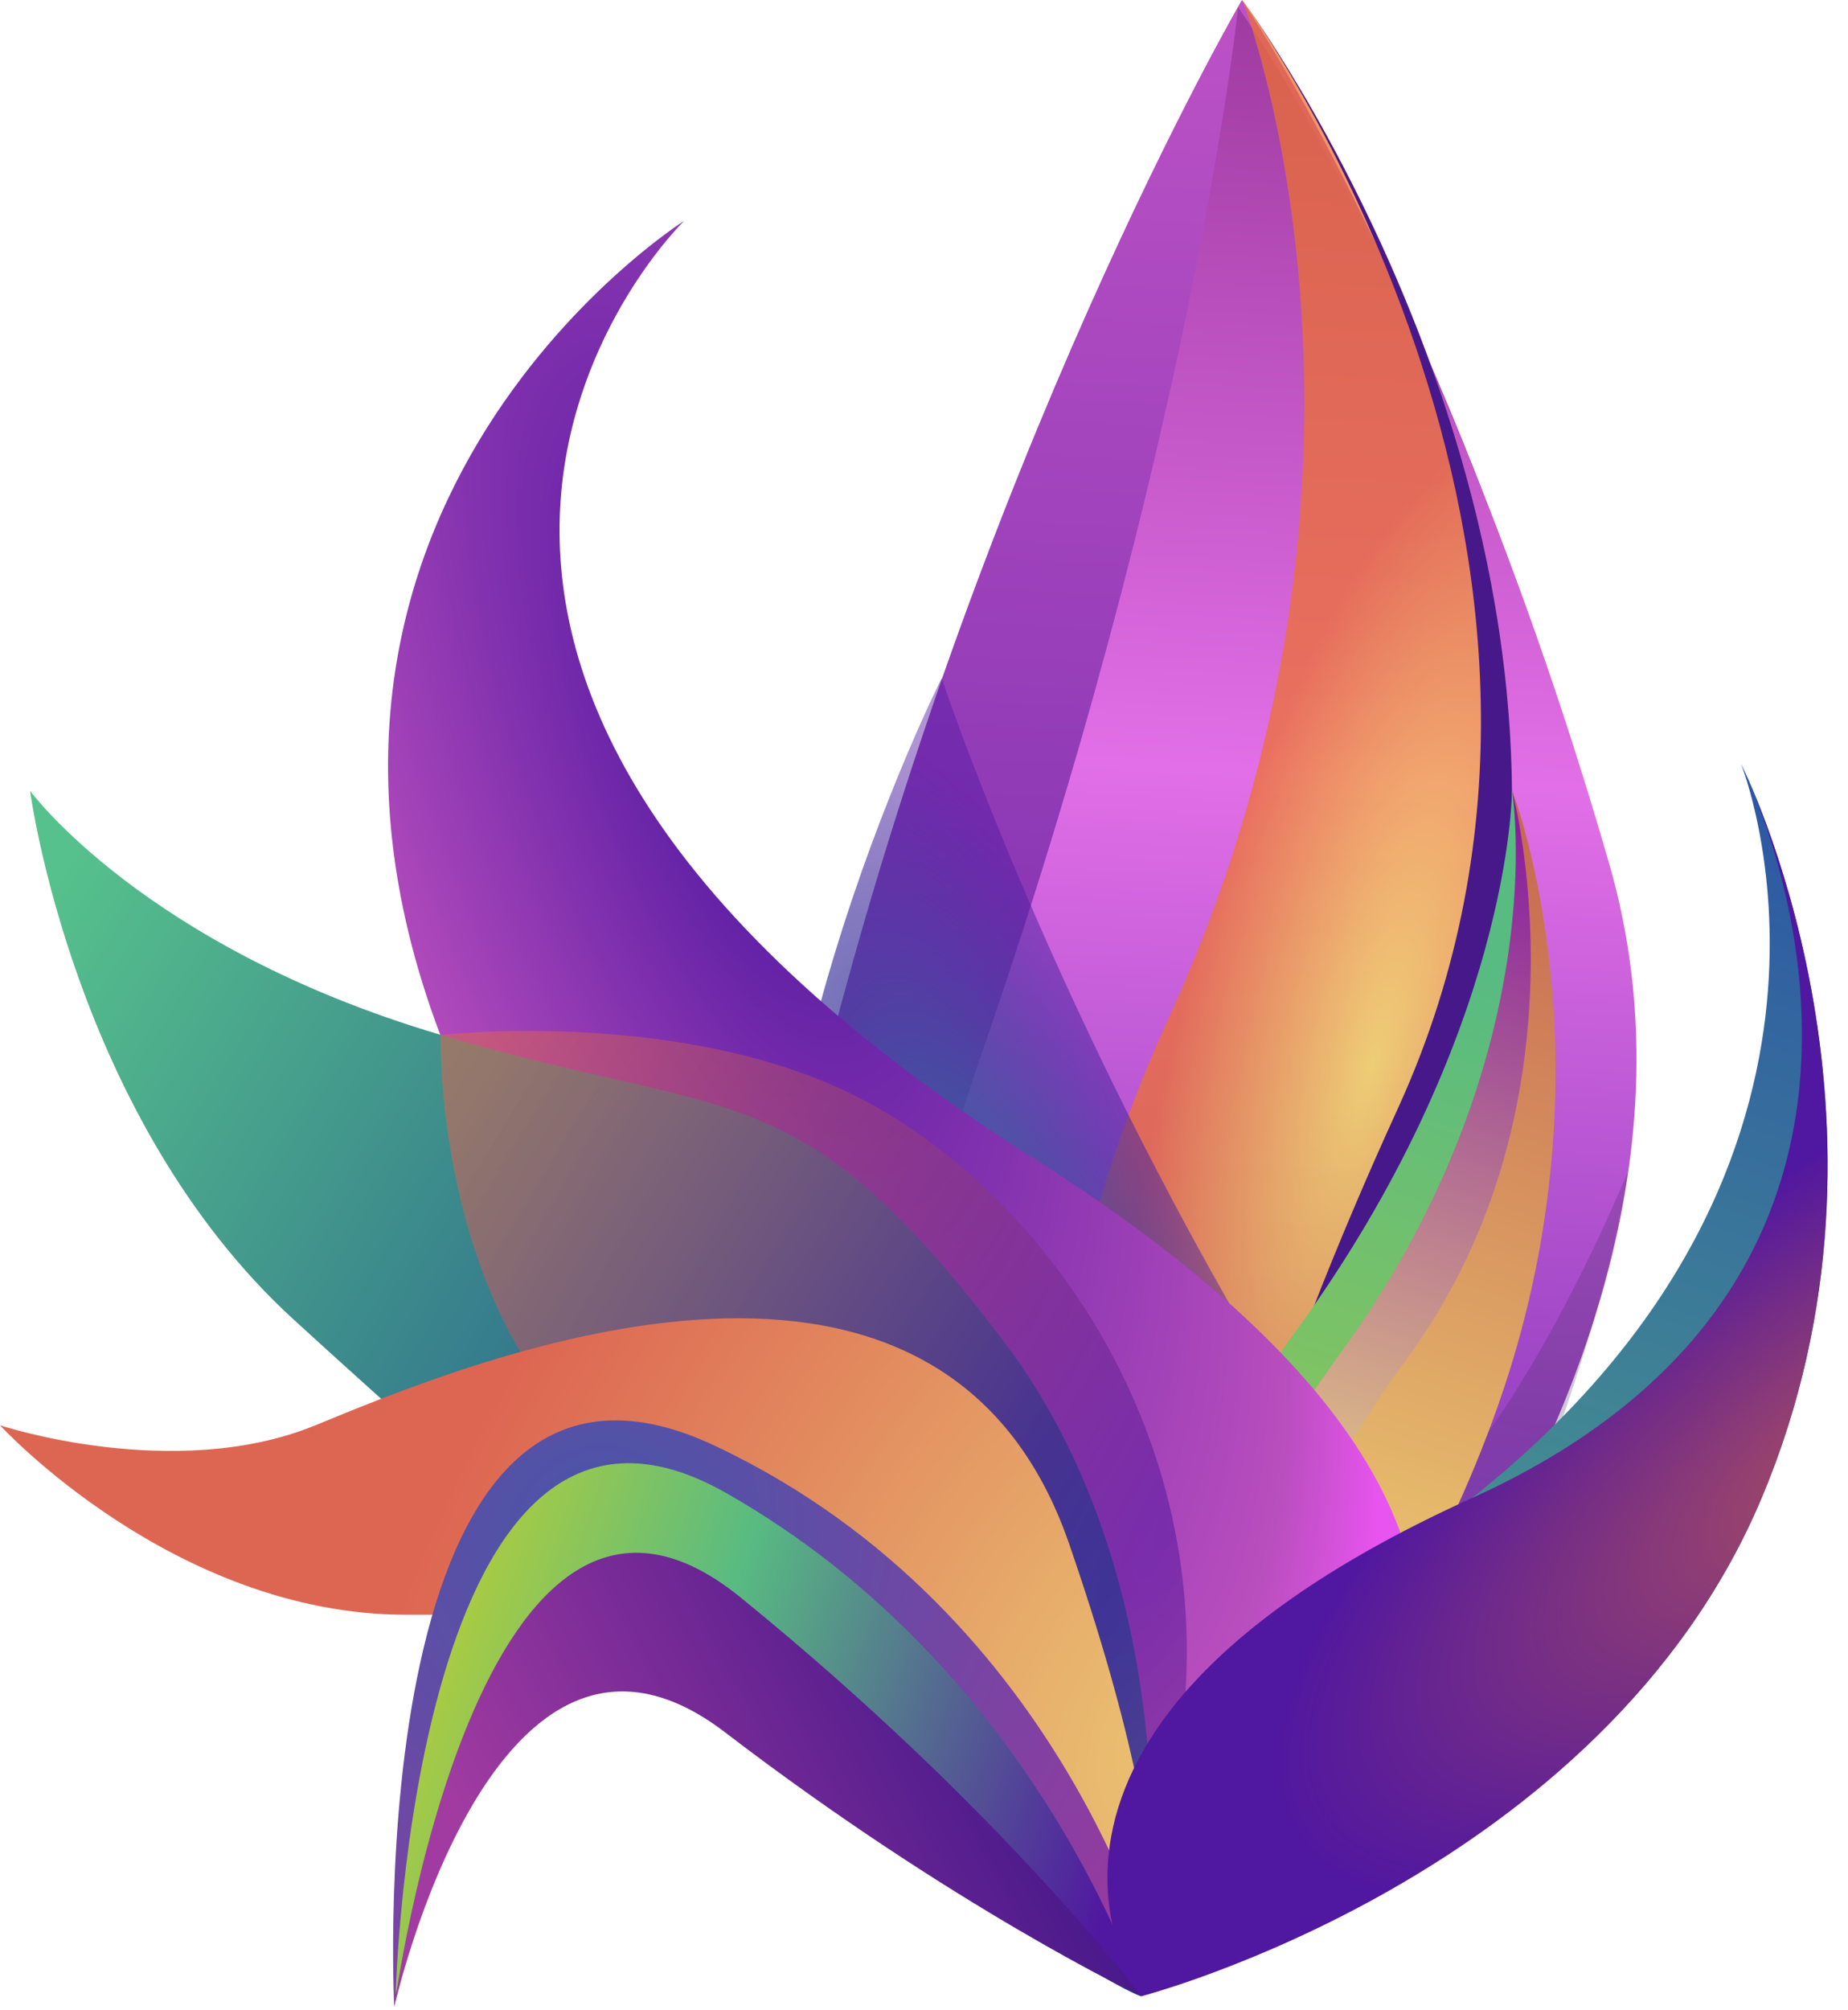
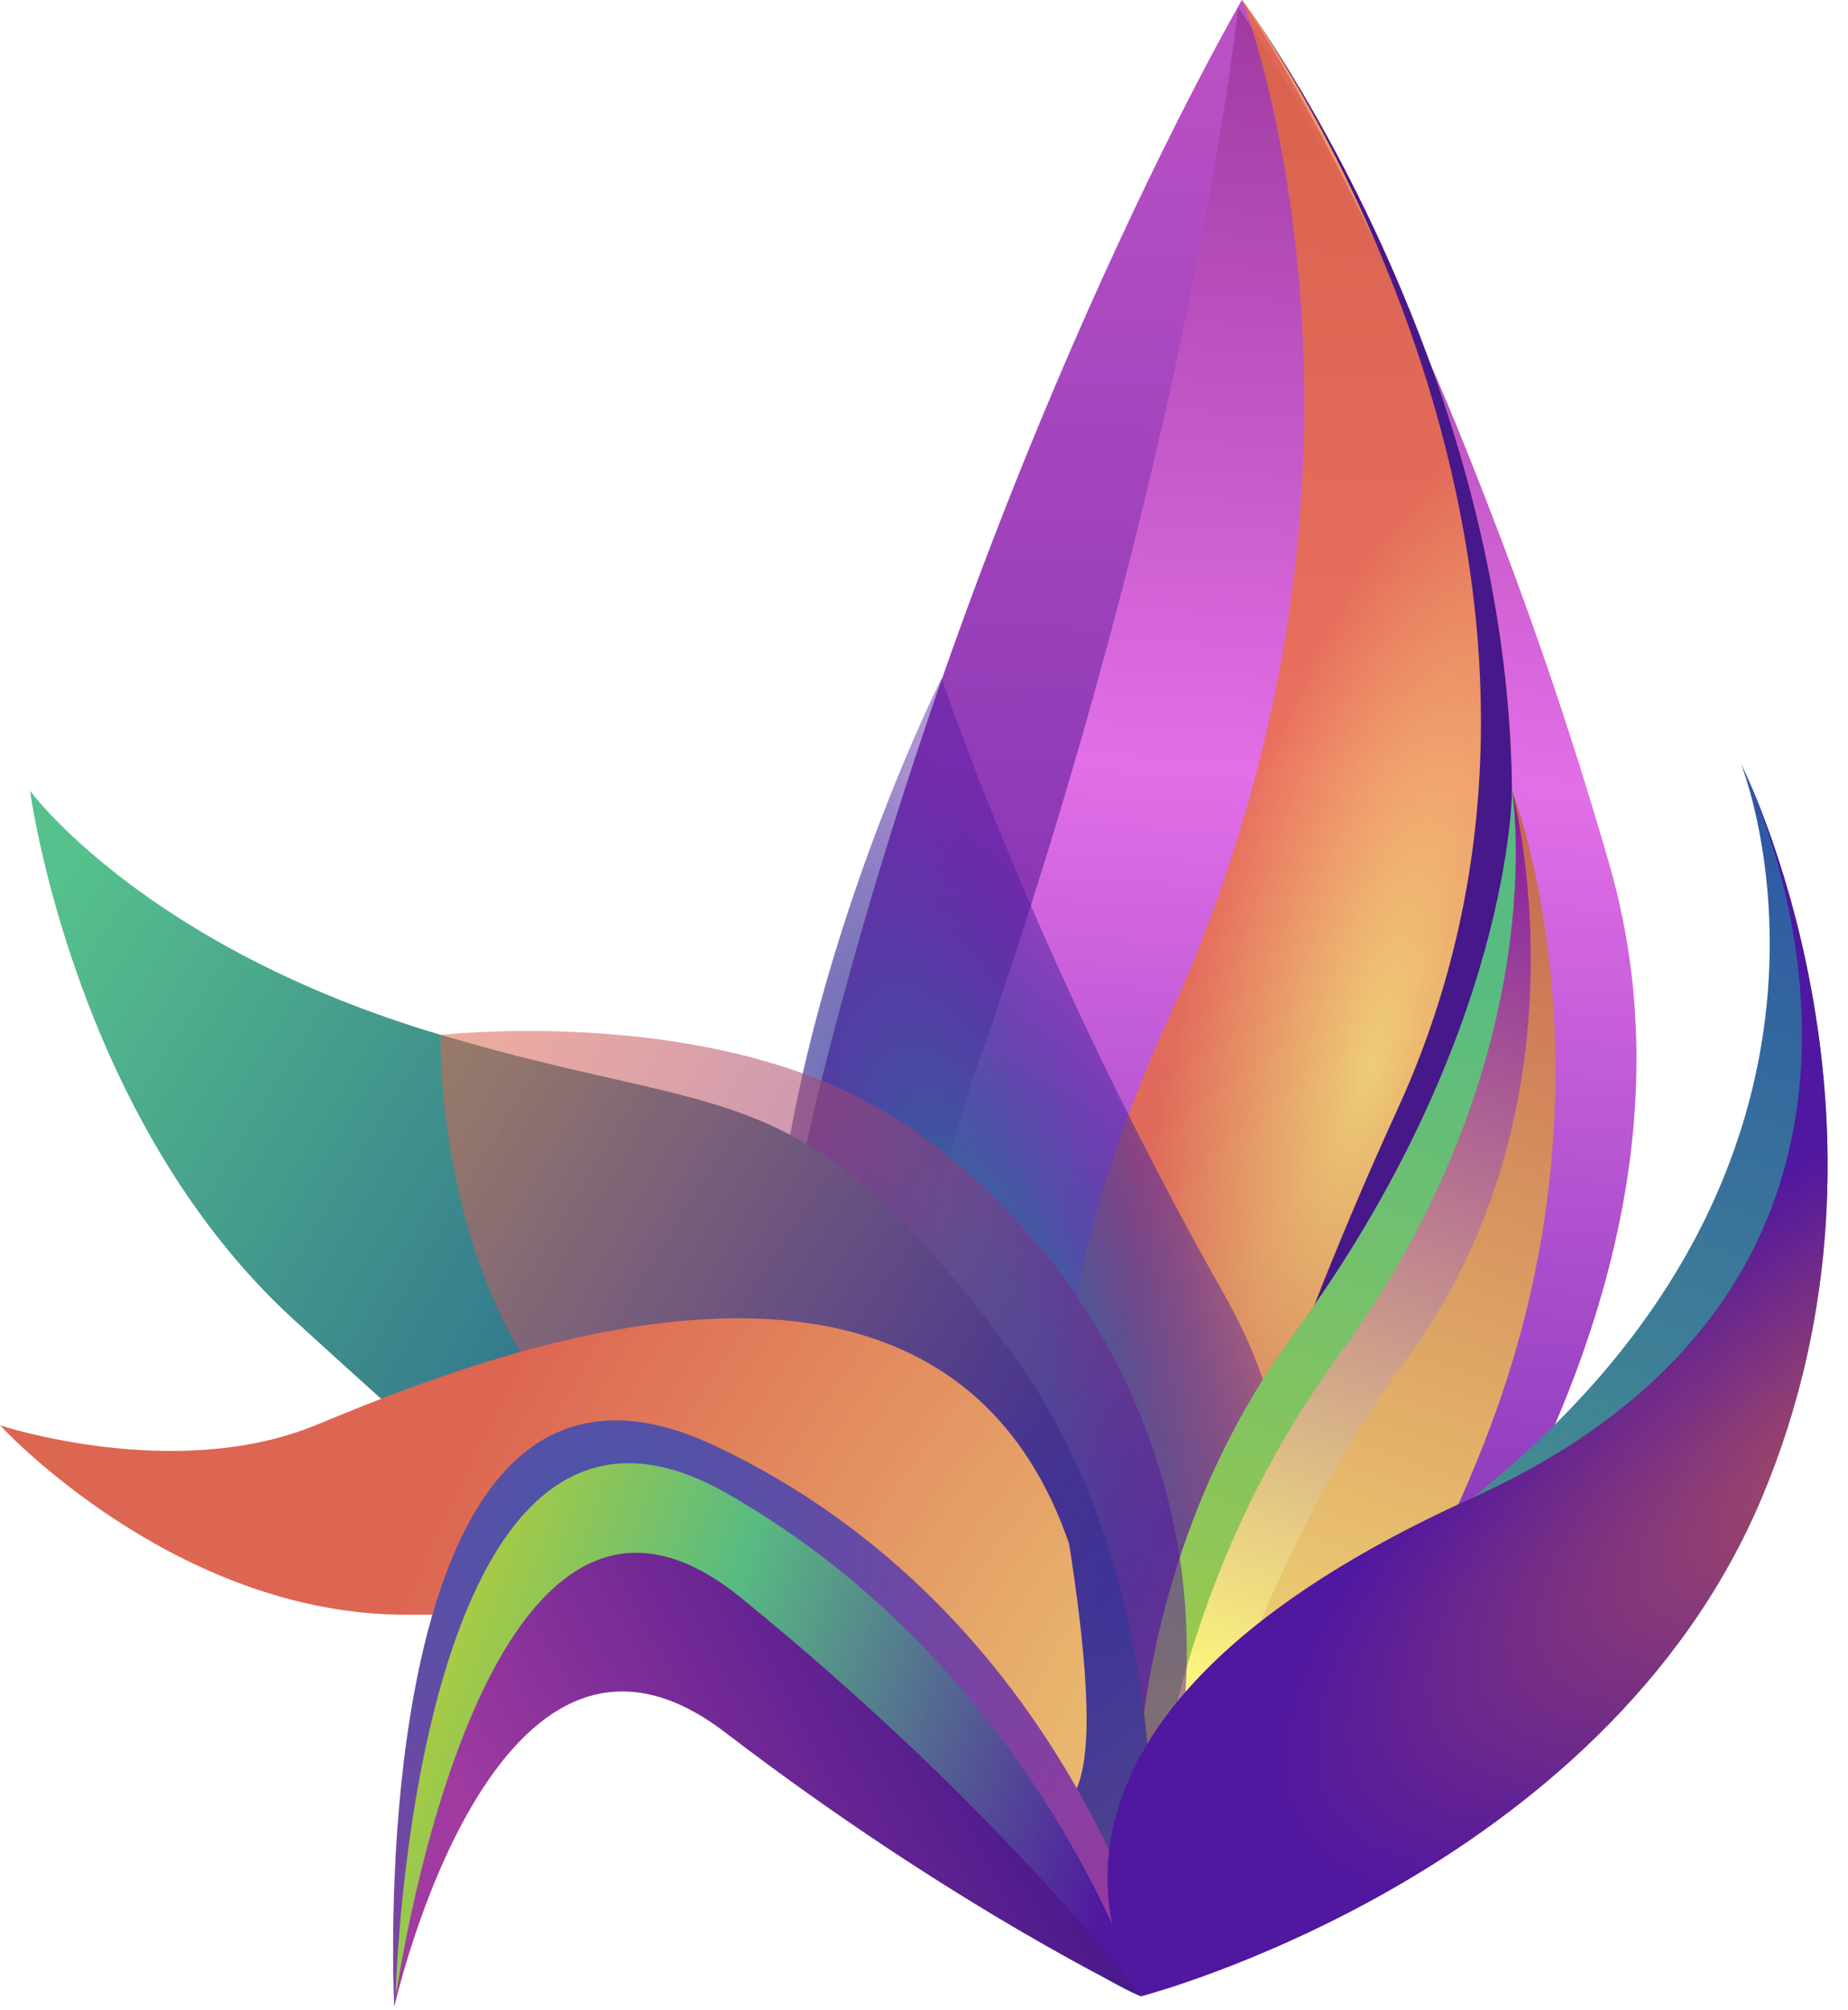
<svg xmlns="http://www.w3.org/2000/svg" width="735" height="799" viewBox="0 0 735 799" fill="none">
  <path d="M493.939 0C493.939 0 573.359 114.88 638.712 341.124C704.065 567.368 455.419 790.975 455.419 790.975C455.419 790.975 262.42 691.041 324.843 436.956C387.265 182.871 493.939 0 493.939 0Z" fill="url(#paint0_linear_301_267)" />
  <path d="M492.448 2.931C492.448 2.931 574.738 117.309 640.048 343.469C705.357 569.629 453.953 793.612 453.953 793.612C453.953 793.612 304.121 666.848 389.045 422.889C473.969 178.93 492.448 2.931 492.448 2.931Z" fill="url(#paint1_linear_301_267)" />
  <path d="M494.103 0C494.103 0 650.788 209.539 585.435 430.508C520.082 651.477 455.418 790.975 455.418 790.975C455.418 790.975 363.587 625.981 464.694 405.012C565.8 184.043 494.103 0 494.103 0Z" fill="url(#paint2_radial_301_267)" fill-opacity="0.73" />
  <path d="M374.534 269.617C374.534 269.617 279.802 457.323 313.87 597.261C347.938 737.199 455.419 791.268 455.419 791.268C455.419 791.268 562.522 647.969 487.041 514.894C411.56 381.82 374.534 269.617 374.534 269.617Z" fill="url(#paint3_radial_301_267)" />
  <path d="M494.103 0C494.103 0 650.788 209.539 585.435 430.508C520.082 651.477 455.418 790.975 455.418 790.975C455.418 790.975 454.832 661.734 555.939 440.766C657.045 219.797 494.103 0 494.103 0Z" fill="#46188A" />
  <path d="M601.363 314.163C601.363 314.163 640.192 434.93 596.233 539.26C552.273 643.59 455.418 790.975 455.418 790.975C455.418 790.975 427.429 649.452 514.469 530.469C601.508 411.485 601.363 314.163 601.363 314.163Z" fill="url(#paint4_linear_301_267)" />
  <path d="M601.364 314.162C601.364 314.162 640.193 434.93 596.234 539.26C552.274 643.59 455.419 790.974 455.419 790.974C455.419 790.974 445.161 658.243 532.201 539.26C619.241 420.277 601.364 314.162 601.364 314.162Z" fill="url(#paint5_linear_301_267)" />
-   <path d="M647.375 465.969C647.375 465.969 642.979 508.17 611.986 589.83C580.994 671.49 455.08 790.859 455.08 790.859C455.08 790.859 486.937 629.268 539.517 615.703C592.097 602.139 647.375 465.969 647.375 465.969Z" fill="url(#paint6_linear_301_267)" />
  <path d="M692.45 303.658C692.45 303.658 764.125 444.914 700.655 595.548C637.186 746.182 455.364 791.314 455.364 791.314C455.364 791.314 415.508 730.65 585.483 595.548C755.459 460.447 692.45 303.658 692.45 303.658Z" fill="url(#paint7_linear_301_267)" />
  <path d="M601.363 314.163C601.363 314.163 640.047 413.218 601.705 540.7C563.363 668.182 455.418 790.975 455.418 790.975C455.418 790.975 483.259 643.565 559.162 540.7C635.065 437.835 601.363 314.163 601.363 314.163Z" fill="url(#paint8_linear_301_267)" />
-   <path d="M272.126 87.777C272.126 87.777 84.109 206.609 183.164 431.095C282.219 655.58 455.418 790.975 455.418 790.975C455.418 790.975 727.979 661.225 411.309 460.64C94.64 260.055 272.126 87.777 272.126 87.777Z" fill="url(#paint9_radial_301_267)" />
  <path d="M11.958 314.398C11.958 314.398 57.445 376.499 175.015 411.337C292.584 446.175 316.918 424.924 398.91 532.887C480.901 640.851 453.953 793.612 453.953 793.612C453.953 793.612 443.441 792.123 377.385 744.251C311.329 696.379 204.49 604.765 116.788 524.591C29.087 444.417 11.958 314.398 11.958 314.398Z" fill="url(#paint10_radial_301_267)" />
  <path d="M175.251 411.46C175.251 411.46 274.893 400.03 345.52 438.421C416.148 476.812 483.053 570.21 470.506 684.286C457.959 798.361 453.66 793.32 453.66 793.32C453.66 793.32 467.343 772.388 433.543 734.5C399.743 696.612 303.395 634.102 237.866 575.79C172.337 517.478 175.251 411.46 175.251 411.46Z" fill="url(#paint11_radial_301_267)" fill-opacity="0.55" />
-   <path d="M0 566.641C0 566.641 69.455 589.577 125.43 566.641C181.405 543.705 372.884 462.017 425.232 613.786C477.581 765.554 453.276 793.433 453.276 793.433C453.276 793.433 390.653 695.295 337.022 668.626C283.39 641.958 253.791 641.958 161.477 641.958C69.162 641.958 0 566.641 0 566.641Z" fill="url(#paint12_radial_301_267)" />
+   <path d="M0 566.641C0 566.641 69.455 589.577 125.43 566.641C181.405 543.705 372.884 462.017 425.232 613.786C453.276 793.433 390.653 695.295 337.022 668.626C283.39 641.958 253.791 641.958 161.477 641.958C69.162 641.958 0 566.641 0 566.641Z" fill="url(#paint12_radial_301_267)" />
  <path d="M156.789 797.715C156.789 797.715 141.893 507.833 284.131 574.693C426.368 641.553 461.467 789.709 461.467 789.709C461.467 789.709 392.923 751.6 291.911 673.091C190.898 594.583 156.789 797.715 156.789 797.715Z" fill="url(#paint13_radial_301_267)" />
  <path d="M157.37 792.806C157.37 792.806 164.155 522.893 288.687 593.486C413.218 664.079 453.954 793.612 453.954 793.612C453.954 793.612 388.8 754.802 294.038 684.324C199.275 613.847 157.37 792.806 157.37 792.806Z" fill="url(#paint14_linear_301_267)" />
  <path d="M156.788 798.009C156.788 798.009 189.904 550.078 294.528 635.066C399.151 720.054 453.836 793.67 453.836 793.67C453.836 793.67 379.985 758.792 288.373 688.697C196.762 618.601 156.788 798.009 156.788 798.009Z" fill="url(#paint15_linear_301_267)" />
  <path d="M692.448 303.658C692.448 303.658 764.124 444.914 700.654 595.548C637.185 746.182 453.953 793.612 453.953 793.612C453.953 793.612 378.288 689.328 585.482 595.548C792.676 501.768 692.448 303.658 692.448 303.658Z" fill="url(#paint16_radial_301_267)" />
  <defs>
    <linearGradient id="paint0_linear_301_267" x1="481.035" y1="0" x2="435.198" y2="802.697" gradientUnits="userSpaceOnUse">
      <stop stop-color="#BD52C6" />
      <stop offset="1" stop-color="#4D179F" />
    </linearGradient>
    <linearGradient id="paint1_linear_301_267" x1="483.503" y1="4.16799e-05" x2="437.669" y2="802.399" gradientUnits="userSpaceOnUse">
      <stop stop-color="#9E3AA0" />
      <stop offset="0.38" stop-color="#E26FE7" />
      <stop offset="1" stop-color="#5017A0" />
    </linearGradient>
    <radialGradient id="paint2_radial_301_267" cx="0" cy="0" r="1" gradientUnits="userSpaceOnUse" gradientTransform="translate(545.388 424.354) rotate(104.569) scale(382.132 115.109)">
      <stop stop-color="#FEF752" />
      <stop offset="0.688" stop-color="#ED712E" />
    </radialGradient>
    <radialGradient id="paint3_radial_301_267" cx="0" cy="0" r="1" gradientUnits="userSpaceOnUse" gradientTransform="translate(396.183 536.401) rotate(72.408) scale(260.851 97.638)">
      <stop offset="0.172" stop-color="#34689E" />
      <stop offset="1" stop-color="#5017A0" stop-opacity="0.46" />
    </radialGradient>
    <linearGradient id="paint4_linear_301_267" x1="621.49" y1="321.061" x2="459.909" y2="792.514" gradientUnits="userSpaceOnUse">
      <stop offset="0.141" stop-color="#57BB82" />
      <stop offset="1" stop-color="#B7CE38" />
    </linearGradient>
    <linearGradient id="paint5_linear_301_267" x1="629.209" y1="323.706" x2="467.628" y2="795.159" gradientUnits="userSpaceOnUse">
      <stop stop-color="#84179F" />
      <stop offset="0.76" stop-color="#FDF77D" />
    </linearGradient>
    <linearGradient id="paint6_linear_301_267" x1="602.639" y1="419.671" x2="473.284" y2="797.097" gradientUnits="userSpaceOnUse">
      <stop offset="0.349" stop-color="#3E2A58" stop-opacity="0.25" />
      <stop offset="1" stop-color="#4B9FD1" stop-opacity="0" />
    </linearGradient>
    <linearGradient id="paint7_linear_301_267" x1="703.298" y1="307.376" x2="528.811" y2="816.486" gradientUnits="userSpaceOnUse">
      <stop stop-color="#2C55A5" />
      <stop offset="1" stop-color="#55B683" />
    </linearGradient>
    <linearGradient id="paint8_linear_301_267" x1="636.394" y1="326.169" x2="474.814" y2="797.622" gradientUnits="userSpaceOnUse">
      <stop stop-color="#C66550" />
      <stop offset="0.688" stop-color="#ECCA71" />
    </linearGradient>
    <radialGradient id="paint9_radial_301_267" cx="0" cy="0" r="1" gradientUnits="userSpaceOnUse" gradientTransform="translate(296.579 302.44) rotate(69.587) scale(512.713 199.777)">
      <stop stop-color="#4E17A0" />
      <stop offset="0.828" stop-color="#B94EBE" />
      <stop offset="0.969" stop-color="#E854EF" />
    </radialGradient>
    <radialGradient id="paint10_radial_301_267" cx="0" cy="0" r="1" gradientUnits="userSpaceOnUse" gradientTransform="translate(412.688 574.409) rotate(-148.124) scale(449.645 1257.94)">
      <stop stop-color="#1B438D" />
      <stop offset="1" stop-color="#56C18C" />
    </radialGradient>
    <radialGradient id="paint11_radial_301_267" cx="0" cy="0" r="1" gradientUnits="userSpaceOnUse" gradientTransform="translate(470.403 599.505) rotate(-150.25) scale(335.28 1046.49)">
      <stop stop-color="#5017A0" />
      <stop offset="1" stop-color="#DB6550" />
    </radialGradient>
    <radialGradient id="paint12_radial_301_267" cx="0" cy="0" r="1" gradientUnits="userSpaceOnUse" gradientTransform="translate(469.779 684.886) rotate(-148.979) scale(300.252 478.655)">
      <stop stop-color="#EAC272" />
      <stop offset="1" stop-color="#DD6652" />
    </radialGradient>
    <radialGradient id="paint13_radial_301_267" cx="0" cy="0" r="1" gradientUnits="userSpaceOnUse" gradientTransform="translate(236.208 610.155) rotate(37.34) scale(274.557 293.861)">
      <stop stop-color="#4756A8" />
      <stop offset="0.995" stop-color="#9A389F" />
    </radialGradient>
    <linearGradient id="paint14_linear_301_267" x1="101.854" y1="674.441" x2="442.878" y2="792.876" gradientUnits="userSpaceOnUse">
      <stop stop-color="#DED619" />
      <stop offset="0.458" stop-color="#58BB82" />
      <stop offset="0.964" stop-color="#5017A0" />
    </linearGradient>
    <linearGradient id="paint15_linear_301_267" x1="159.504" y1="803.08" x2="395.204" y2="680.725" gradientUnits="userSpaceOnUse">
      <stop offset="0.219" stop-color="#A13BA1" />
      <stop offset="1" stop-color="#49198B" />
    </linearGradient>
    <radialGradient id="paint16_radial_301_267" cx="0" cy="0" r="1" gradientUnits="userSpaceOnUse" gradientTransform="translate(756.979 567.954) rotate(146.088) scale(294.158 110.818)">
      <stop stop-color="#D3644E" />
      <stop offset="0.223" stop-color="#98436D" />
      <stop offset="0.672" stop-color="#6E298B" />
      <stop offset="1" stop-color="#5017A0" />
    </radialGradient>
  </defs>
</svg>